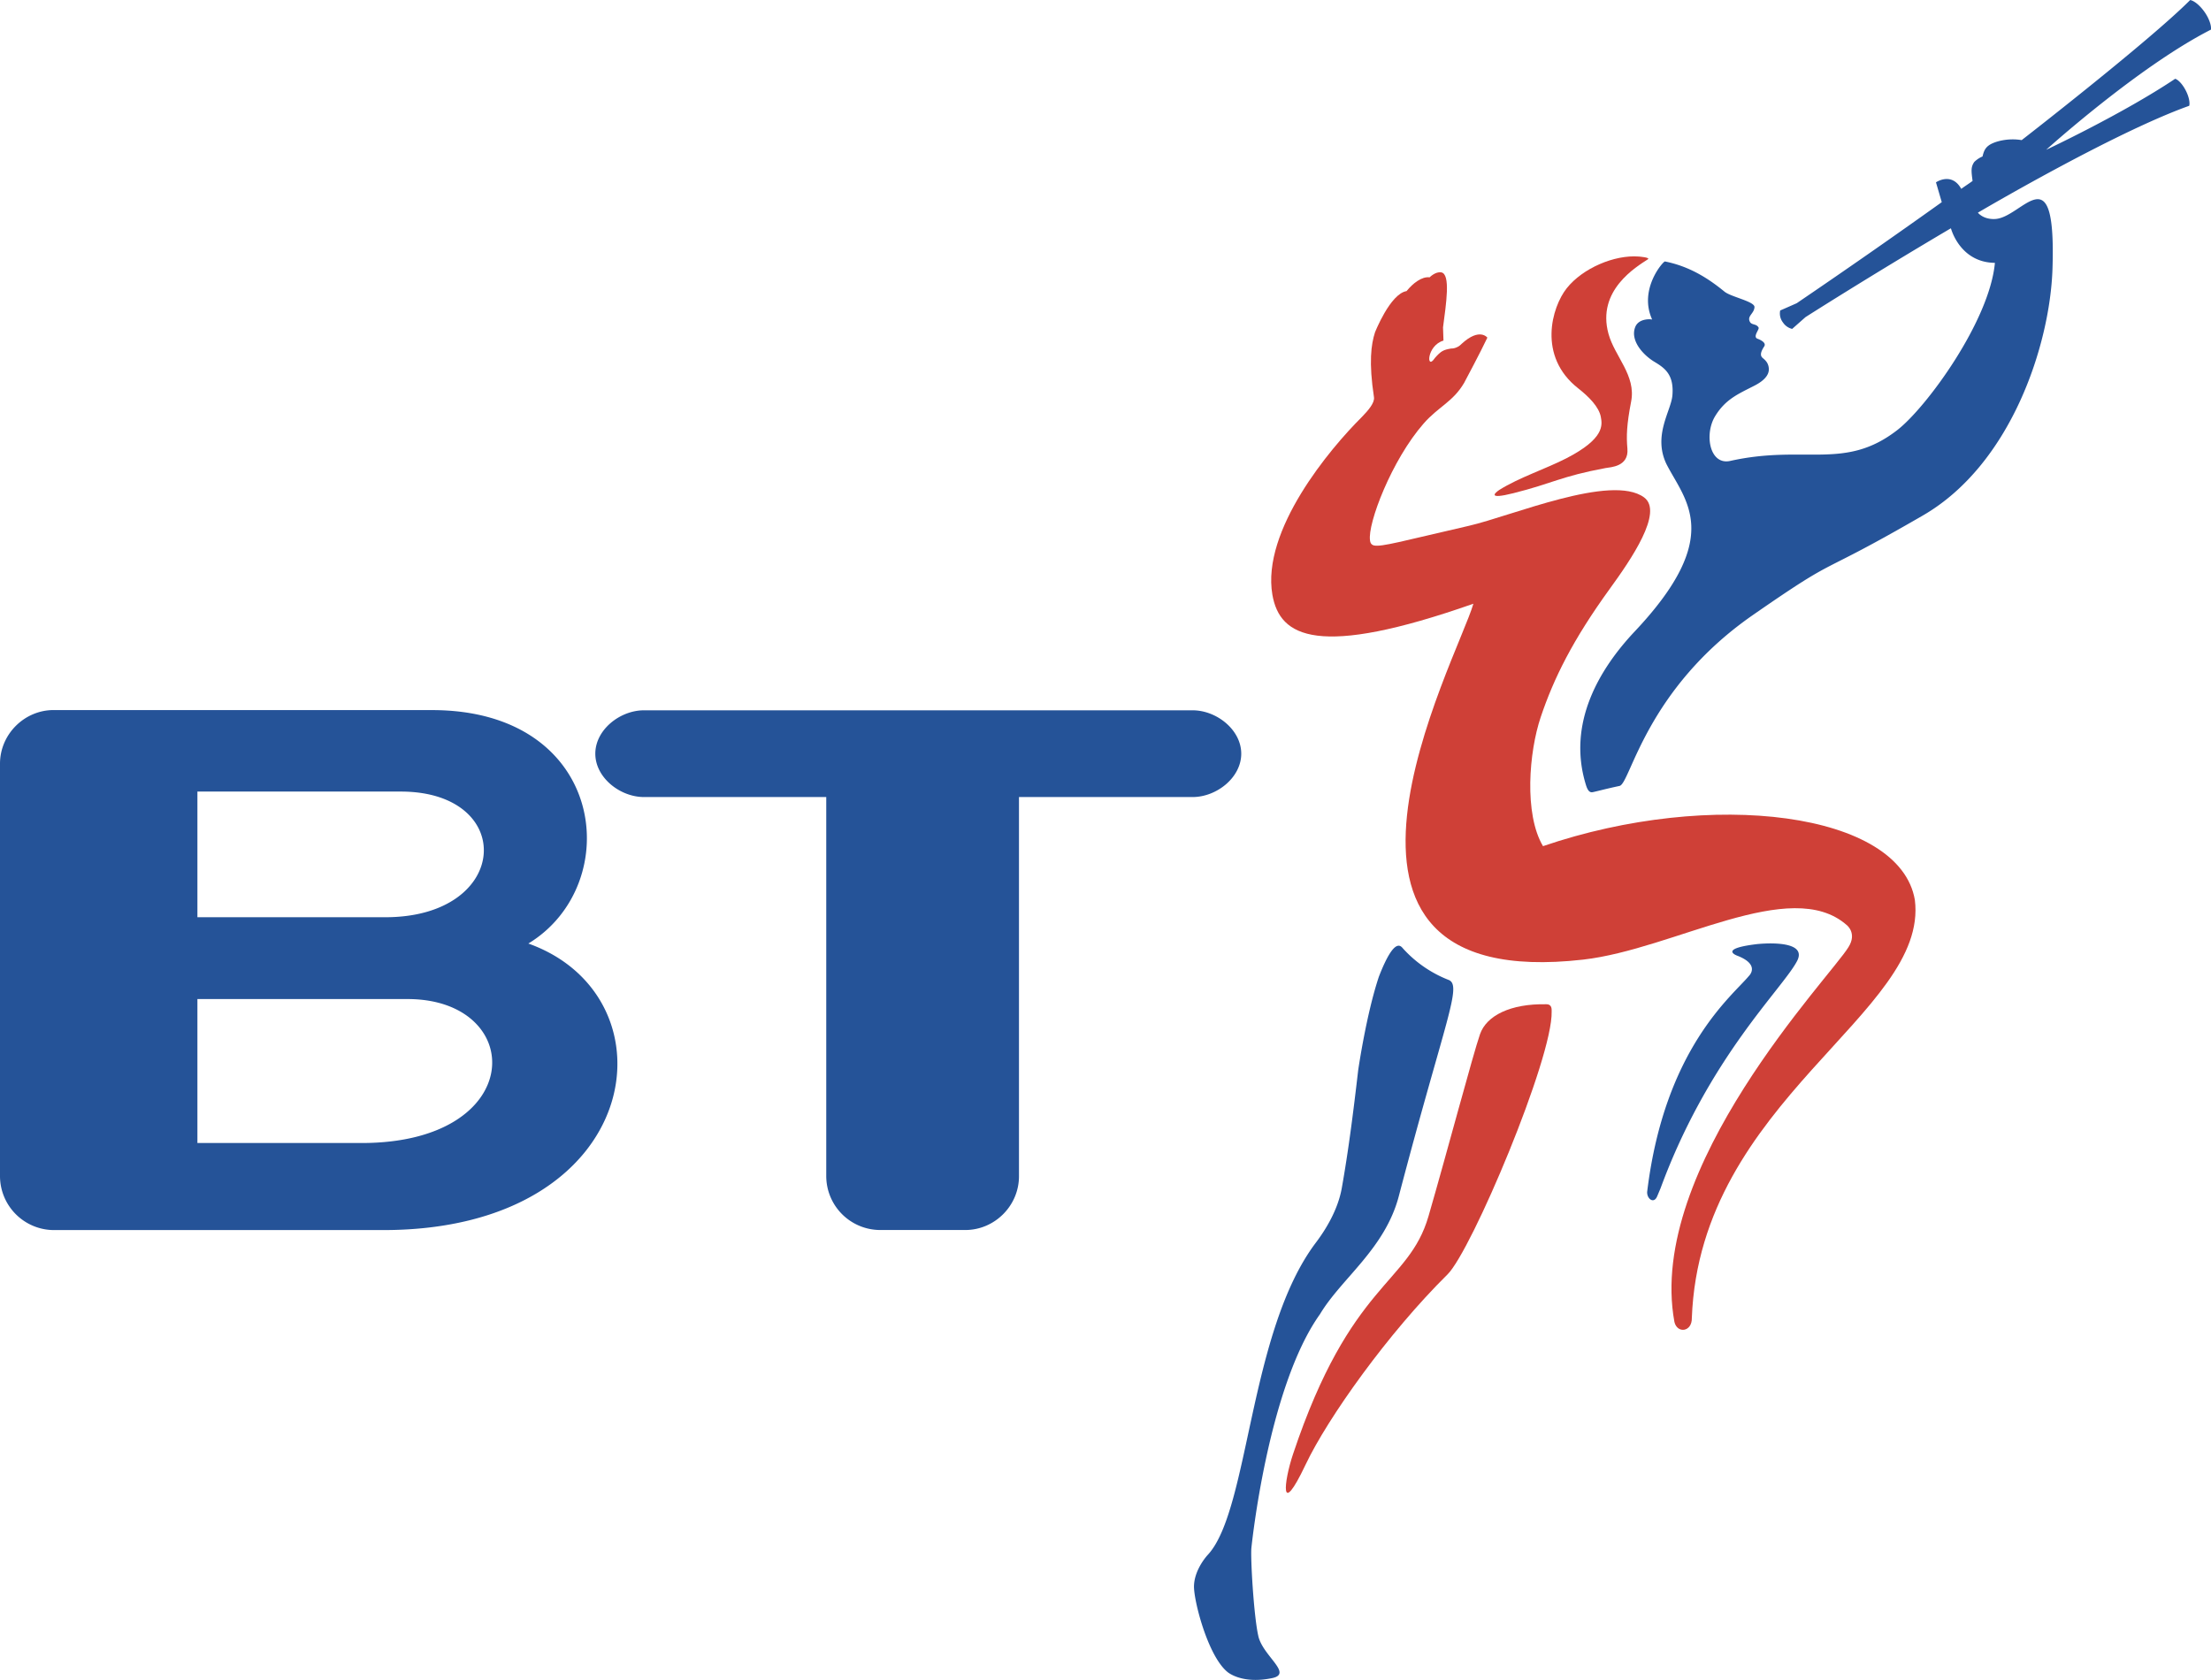
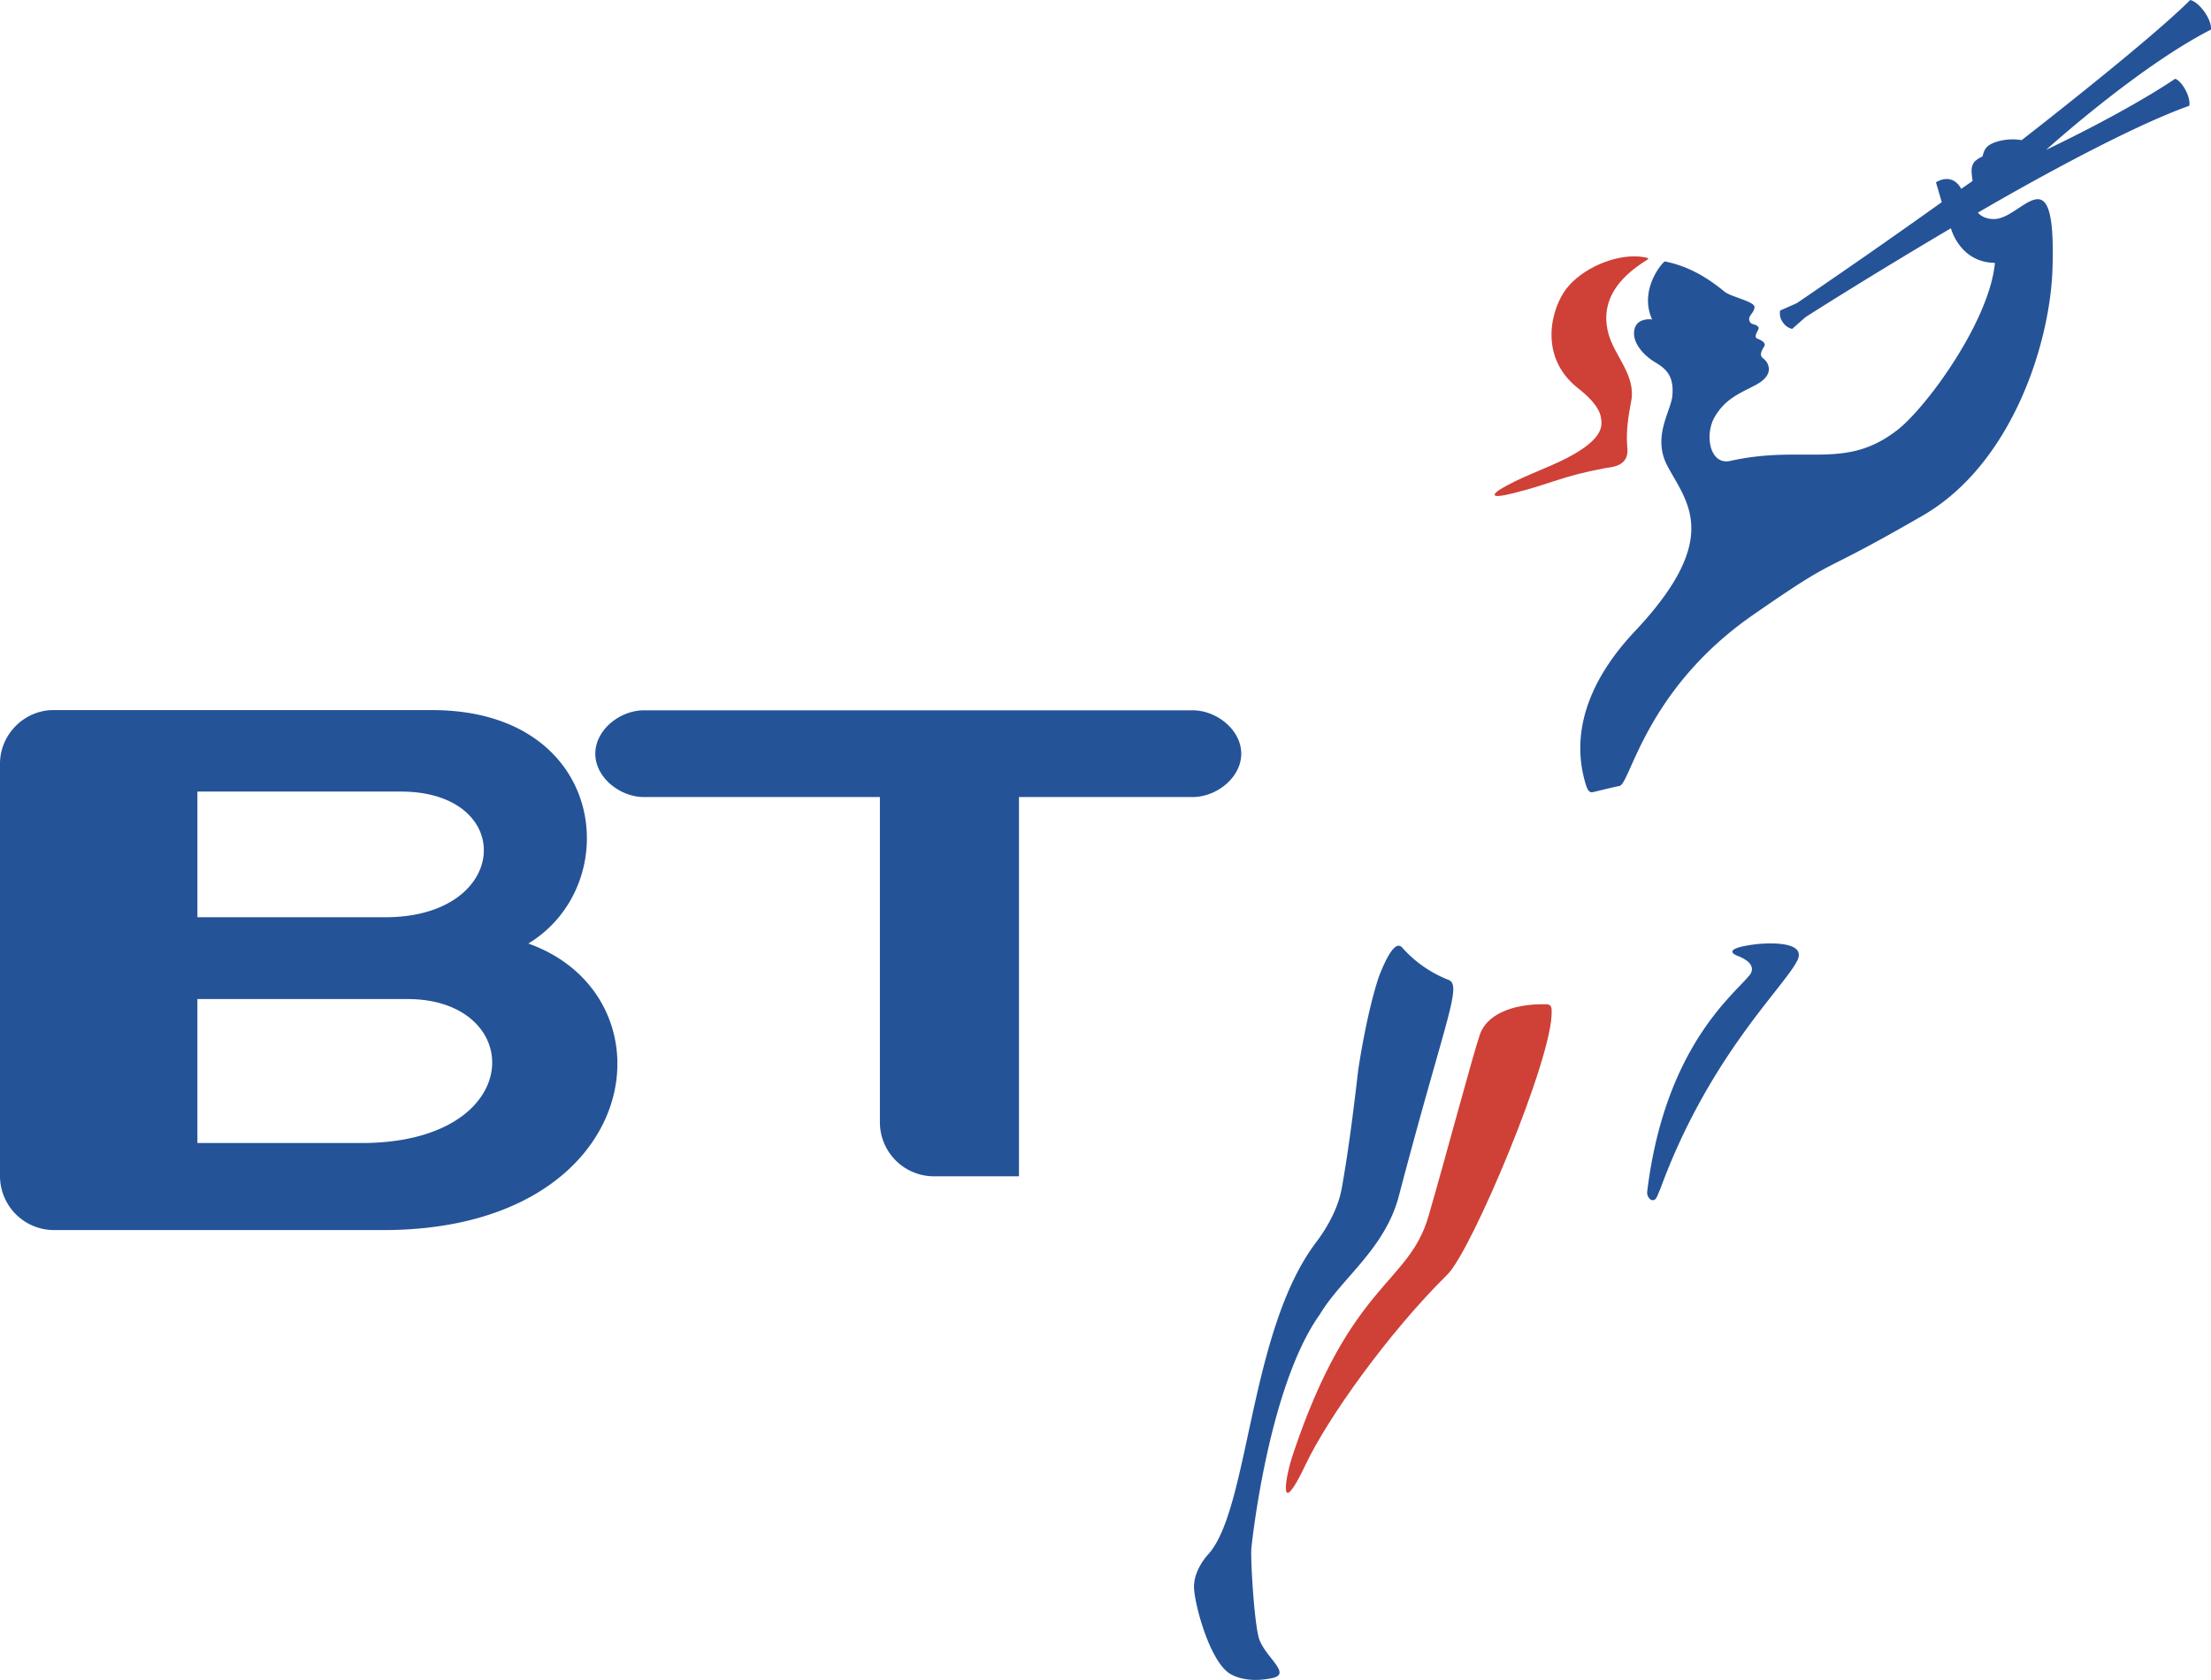
<svg xmlns="http://www.w3.org/2000/svg" width="2500" height="1900" viewBox="0 0 63.784 48.473">
  <path d="M46.319 13.504c.141-.026.675-.037.629-.561-.032-.365-.021-.691.108-1.36.146-.752-.473-1.296-.653-1.95-.35-1.26.813-1.94 1.135-2.152.084-.055-.263-.08-.263-.08-.697-.055-1.615.334-2.076.913-.434.545-.848 1.965.327 2.888.306.24.603.536.656.829.042.232.111.622-.993 1.191-.595.306-1.362.553-1.936.913-.133.09-.353.285.408.094 1.144-.287 1.36-.483 2.658-.725" fill="#cf4037" />
-   <path d="M55.241 25.967c-.432-2.539-5.867-3.215-10.728-1.553-.552-.932-.405-2.721-.064-3.729.373-1.106.914-2.212 1.999-3.708.603-.832 1.55-2.209.98-2.627-.939-.689-3.82.537-5.05.82-1.942.447-2.514.612-2.737.568-.116-.021-.118-.146-.118-.146-.075-.481.623-2.317 1.546-3.372.427-.488.849-.626 1.169-1.174 0 0 .485-.907.67-1.305 0 0-.222-.299-.739.176-.141.151-.307.138-.307.138-.22.038-.288.068-.469.274-.25.381-.242-.359.249-.503l-.013-.38c.088-.675.226-1.544-.053-1.589-.169-.026-.334.144-.334.144-.224-.03-.484.173-.665.397-.473.077-.911 1.192-.911 1.192-.112.346-.182.863-.029 1.871.025.157-.162.378-.354.574-.907.901-2.899 3.263-2.576 5.129.216 1.22 1.312 1.831 5.798.255-.459 1.6-5.705 11.278 3.168 10.269 2.626-.3 5.98-2.417 7.6-.999 0 0 .31.234.051.641-.509.845-5.839 6.363-5.019 10.815.082.342.512.289.502-.121.241-6.281 6.841-8.783 6.434-12.057" fill="#cf4037" />
  <path d="M37.302 41.957c1.663-4.979 3.332-4.879 3.908-6.865.529-1.824 1.287-4.683 1.487-5.255.185-.528.871-.883 1.916-.861.169.003.148.154.15.211.034 1.343-2.312 6.901-3.004 7.584-1.699 1.677-3.454 4.136-4.094 5.488-.758 1.597-.628.491-.363-.302" fill="#cf4037" />
-   <path d="M40.482 27.375c-.06-.063-.24-.389-.703.804-.365 1.09-.597 2.698-.597 2.698-.14 1.208-.284 2.343-.475 3.411-.113.624-.462 1.191-.745 1.565-1.937 2.562-1.921 7.7-3.112 9.002 0 0-.388.404-.405.899-.015.409.393 2.01.957 2.482 0 0 .405.37 1.297.184.616-.128-.284-.646-.401-1.227-.127-.564-.226-2.224-.197-2.53 0 0 .466-4.627 1.978-6.743.617-1.034 1.875-1.883 2.275-3.408 1.339-5.104 1.844-6.09 1.429-6.241a3.48 3.48 0 0 1-1.301-.896M57.55 7.583c-.153 1.676-1.971 4.17-2.817 4.826-1.519 1.176-2.661.409-4.817.889-.595.133-.754-.762-.441-1.284.302-.501.679-.651 1.143-.89.202-.104.432-.271.409-.501-.012-.127-.068-.206-.167-.287-.065-.054-.104-.129.035-.342.084-.131-.204-.225-.204-.225-.126-.067.072-.267.041-.32-.069-.12-.203-.059-.256-.176-.073-.163.129-.226.138-.413.009-.163-.682-.294-.866-.447-.453-.371-.998-.727-1.717-.87-.046-.009-.769.802-.368 1.677-.006-.011-.383-.053-.489.215-.15.377.208.797.562 1.009.287.173.562.363.51.966-.039.448-.564 1.149-.175 1.972.532 1.054 1.69 2.076-.911 4.836-1.007 1.068-1.967 2.645-1.404 4.443.078.245.169.199.234.186.126-.028.346-.088.732-.171.312-.066.752-2.782 3.845-4.93 2.643-1.834 1.656-.993 4.905-2.873 2.548-1.474 3.667-4.927 3.739-7.113.111-3.395-.863-1.478-1.657-1.442-.344.017-.495-.183-.495-.183s3.894-2.298 6.097-3.084c.024-.088-.007-.261-.099-.439-.094-.184-.22-.315-.307-.34-1.509 1.011-3.721 2.049-3.721 2.049s2.65-2.396 4.754-3.468c.015-.108-.046-.309-.181-.503-.142-.204-.313-.334-.419-.35-1.19 1.195-4.861 4.042-4.861 4.042-.379-.067-.785.032-.95.154-.118.086-.148.194-.18.319 0 0-.12.041-.239.159-.095.143-.088.244-.047.546-.164.118-.165.112-.327.228-.277-.499-.729-.188-.729-.188l.167.572a218.205 218.205 0 0 1-4.185 2.916s-.424.188-.476.209a.424.424 0 0 0 .081.348.44.44 0 0 0 .264.184l.385-.34s1.815-1.159 4.195-2.564c0 0 .252.987 1.269.998M51.847 27.721c-.41.799-2.546 2.77-3.941 6.561l-.099.235c-.1.242-.318.055-.286-.152.506-4.117 2.456-5.631 2.929-6.202 0 0 .346-.318-.317-.582 0 0-.599-.2.54-.339-.001 0 1.501-.174 1.174.479M23.836 22.997h-5.258c-.691 0-1.404-.561-1.404-1.251 0-.691.713-1.252 1.404-1.252h15.827c.691 0 1.403.562 1.403 1.252s-.712 1.251-1.403 1.251h-5.009V33.94c0 .848-.7 1.55-1.548 1.55h-2.464a1.559 1.559 0 0 1-1.548-1.55V22.997" fill="#255398" />
+   <path d="M40.482 27.375c-.06-.063-.24-.389-.703.804-.365 1.09-.597 2.698-.597 2.698-.14 1.208-.284 2.343-.475 3.411-.113.624-.462 1.191-.745 1.565-1.937 2.562-1.921 7.7-3.112 9.002 0 0-.388.404-.405.899-.015.409.393 2.01.957 2.482 0 0 .405.37 1.297.184.616-.128-.284-.646-.401-1.227-.127-.564-.226-2.224-.197-2.53 0 0 .466-4.627 1.978-6.743.617-1.034 1.875-1.883 2.275-3.408 1.339-5.104 1.844-6.09 1.429-6.241a3.48 3.48 0 0 1-1.301-.896M57.55 7.583c-.153 1.676-1.971 4.17-2.817 4.826-1.519 1.176-2.661.409-4.817.889-.595.133-.754-.762-.441-1.284.302-.501.679-.651 1.143-.89.202-.104.432-.271.409-.501-.012-.127-.068-.206-.167-.287-.065-.054-.104-.129.035-.342.084-.131-.204-.225-.204-.225-.126-.067.072-.267.041-.32-.069-.12-.203-.059-.256-.176-.073-.163.129-.226.138-.413.009-.163-.682-.294-.866-.447-.453-.371-.998-.727-1.717-.87-.046-.009-.769.802-.368 1.677-.006-.011-.383-.053-.489.215-.15.377.208.797.562 1.009.287.173.562.363.51.966-.039.448-.564 1.149-.175 1.972.532 1.054 1.69 2.076-.911 4.836-1.007 1.068-1.967 2.645-1.404 4.443.078.245.169.199.234.186.126-.028.346-.088.732-.171.312-.066.752-2.782 3.845-4.93 2.643-1.834 1.656-.993 4.905-2.873 2.548-1.474 3.667-4.927 3.739-7.113.111-3.395-.863-1.478-1.657-1.442-.344.017-.495-.183-.495-.183s3.894-2.298 6.097-3.084c.024-.088-.007-.261-.099-.439-.094-.184-.22-.315-.307-.34-1.509 1.011-3.721 2.049-3.721 2.049s2.65-2.396 4.754-3.468c.015-.108-.046-.309-.181-.503-.142-.204-.313-.334-.419-.35-1.19 1.195-4.861 4.042-4.861 4.042-.379-.067-.785.032-.95.154-.118.086-.148.194-.18.319 0 0-.12.041-.239.159-.095.143-.088.244-.047.546-.164.118-.165.112-.327.228-.277-.499-.729-.188-.729-.188l.167.572a218.205 218.205 0 0 1-4.185 2.916s-.424.188-.476.209a.424.424 0 0 0 .081.348.44.44 0 0 0 .264.184l.385-.34s1.815-1.159 4.195-2.564c0 0 .252.987 1.269.998M51.847 27.721c-.41.799-2.546 2.77-3.941 6.561l-.099.235c-.1.242-.318.055-.286-.152.506-4.117 2.456-5.631 2.929-6.202 0 0 .346-.318-.317-.582 0 0-.599-.2.54-.339-.001 0 1.501-.174 1.174.479M23.836 22.997h-5.258c-.691 0-1.404-.561-1.404-1.251 0-.691.713-1.252 1.404-1.252h15.827c.691 0 1.403.562 1.403 1.252s-.712 1.251-1.403 1.251h-5.009V33.94h-2.464a1.559 1.559 0 0 1-1.548-1.55V22.997" fill="#255398" />
  <path d="M1.548 35.492A1.56 1.56 0 0 1 0 33.943V22.035c0-.847.701-1.548 1.548-1.548l10.913.001c5.048 0 5.59 5.033 2.781 6.736 4.316 1.54 3.371 8.268-4.186 8.268H1.548zm9.568-9.027c3.625 0 3.792-3.626.445-3.626H5.695v3.626h5.421zm-5.421 2.361v4.154h4.735c4.796 0 4.761-4.151 1.329-4.154H5.695" fill="#255398" />
</svg>